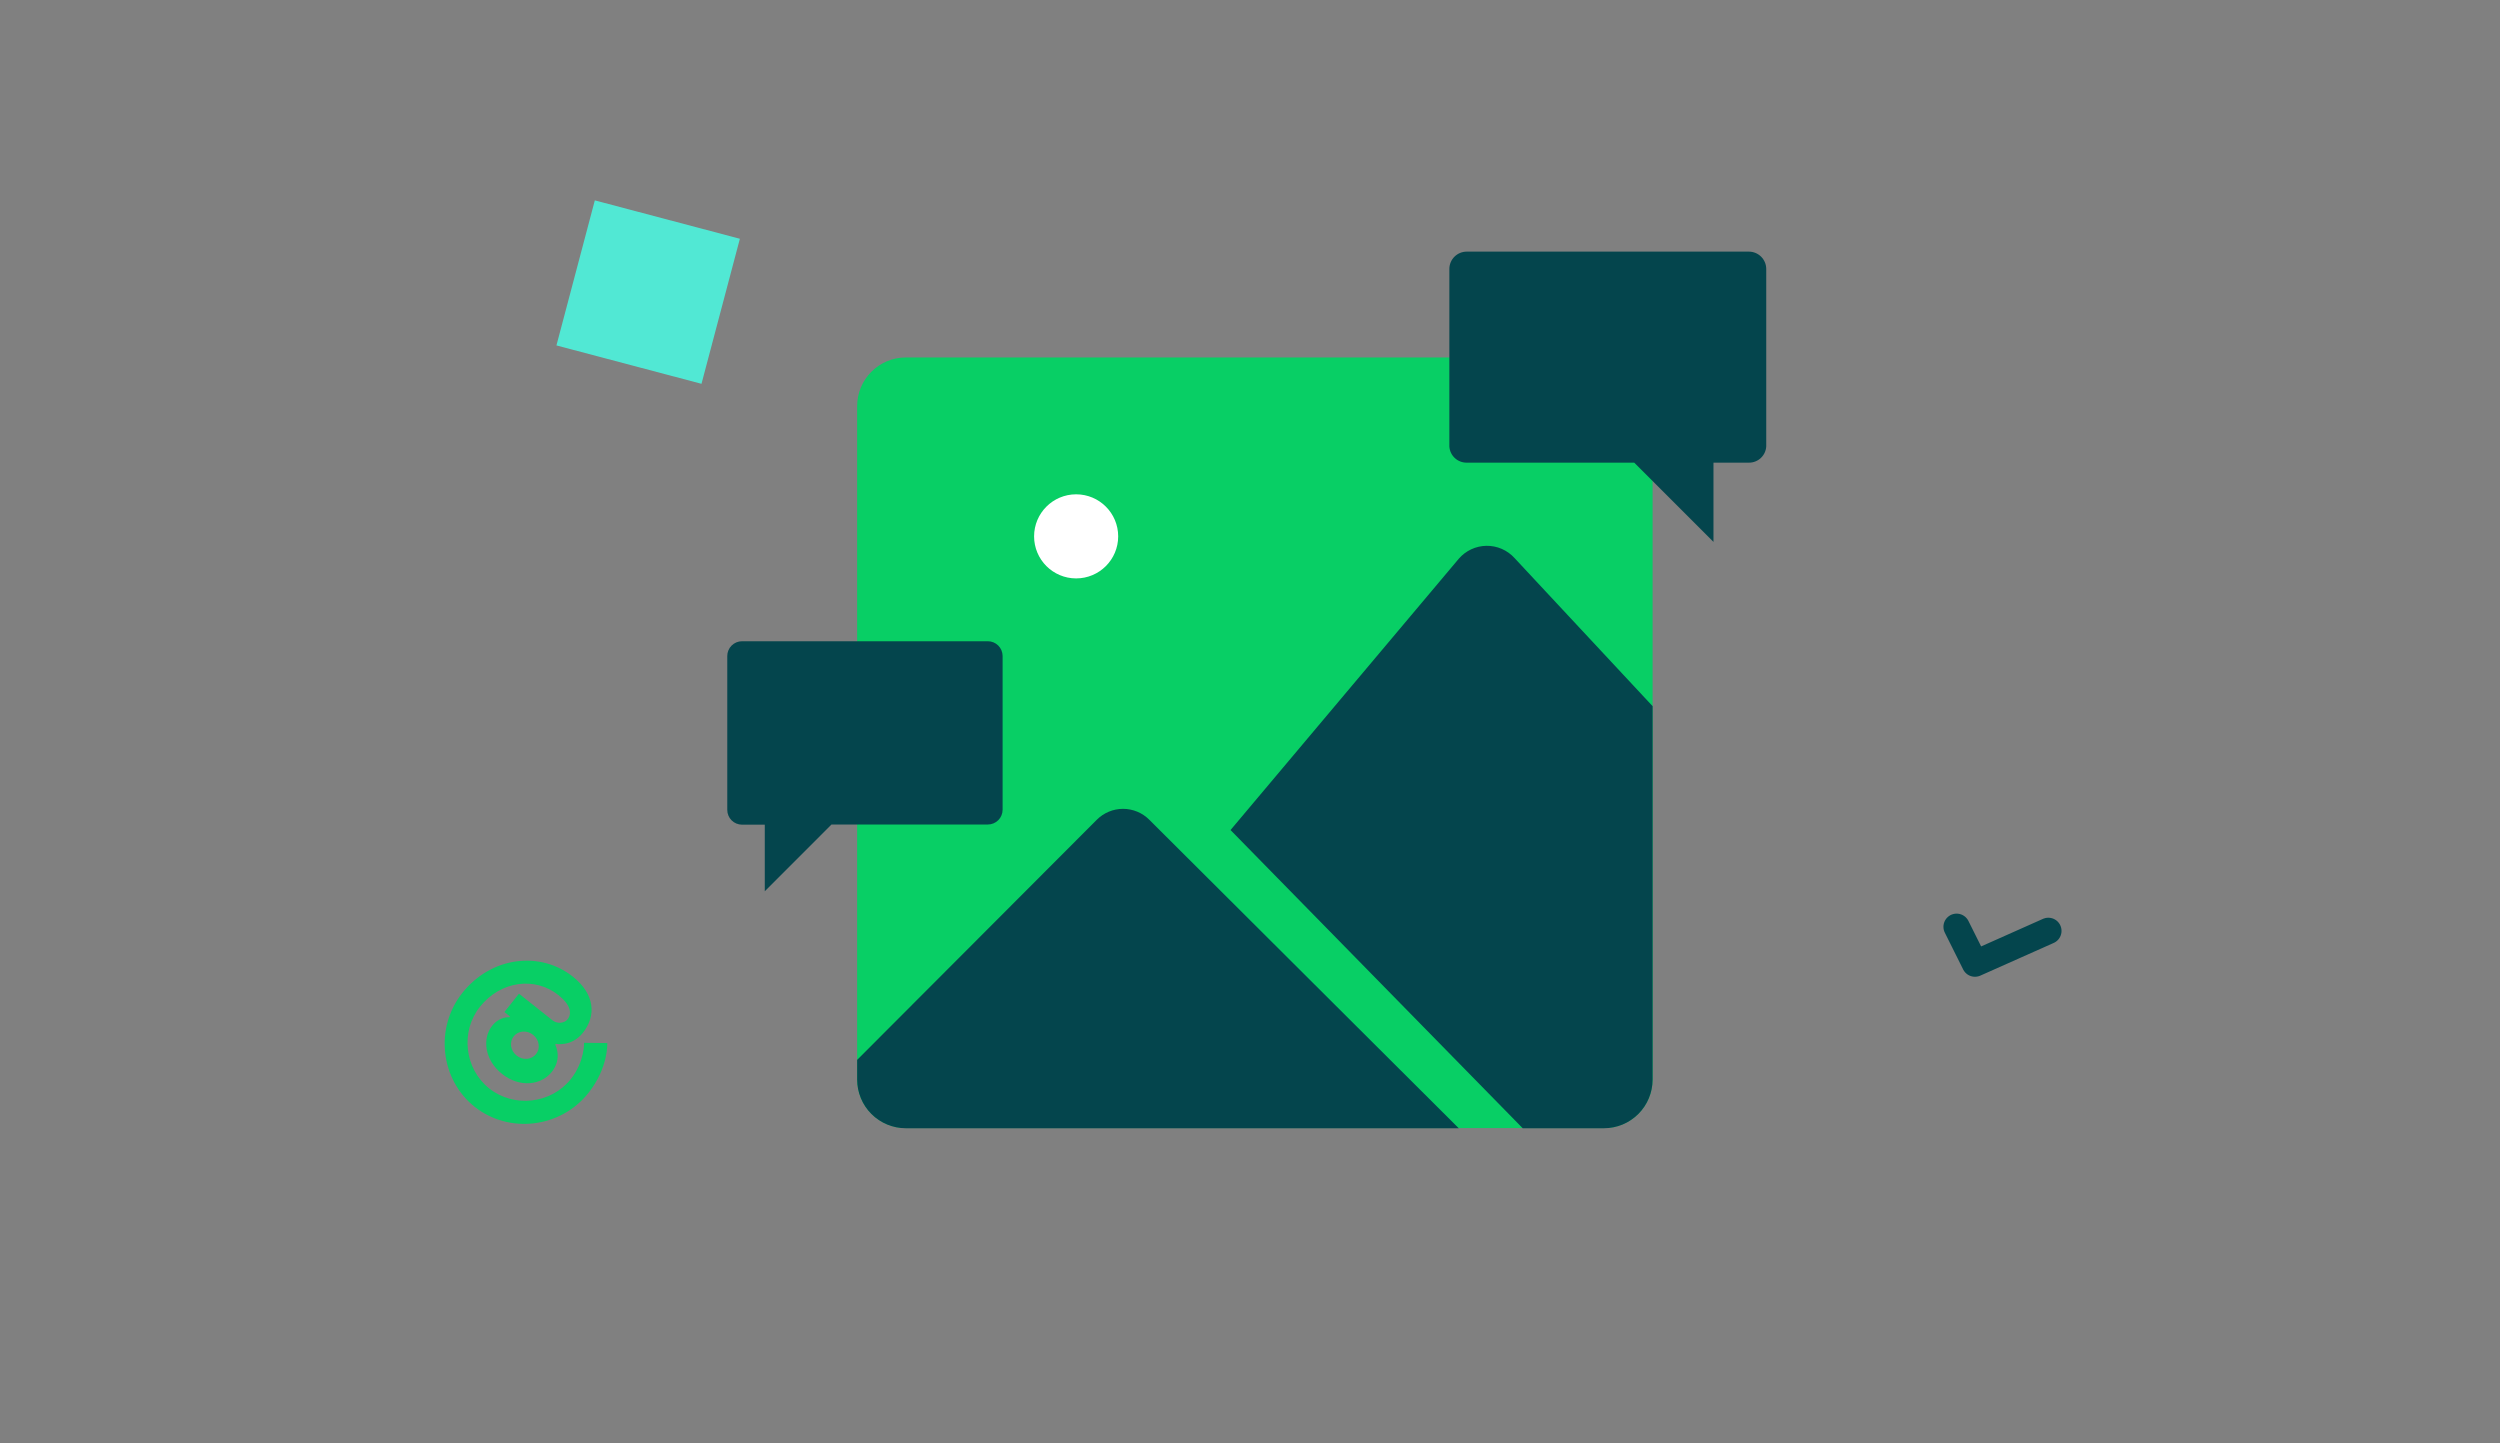
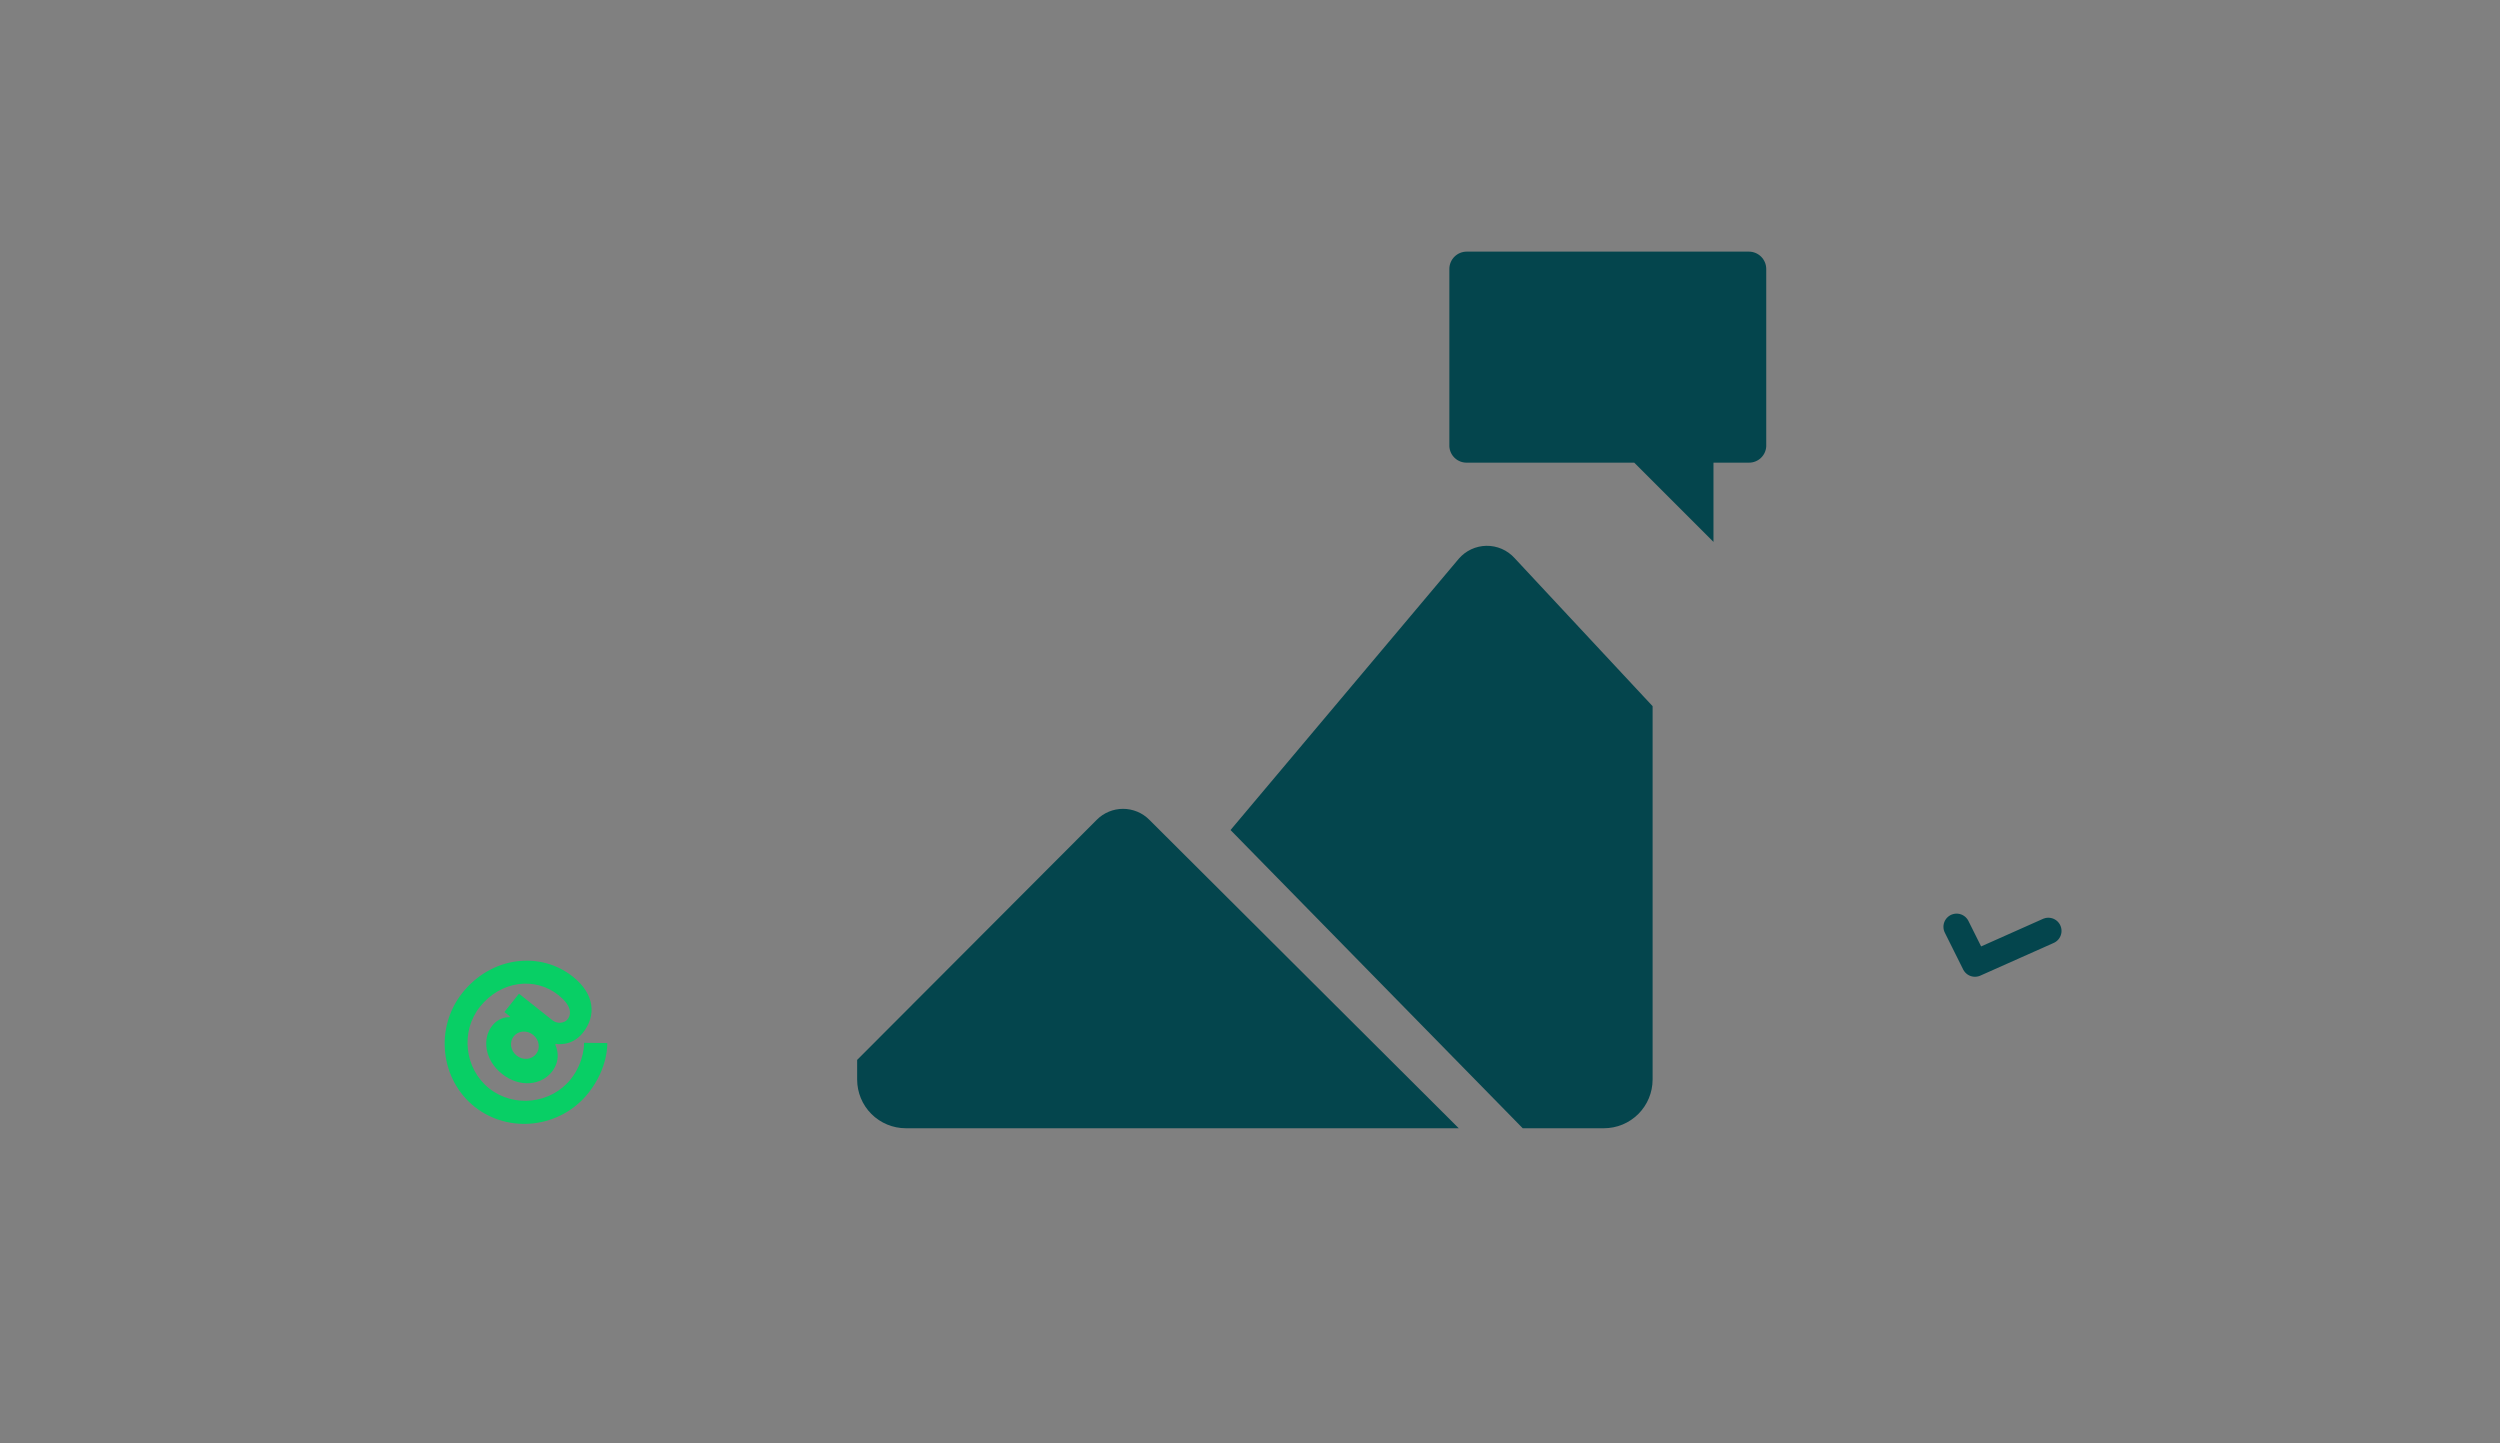
<svg xmlns="http://www.w3.org/2000/svg" width="220" height="127" viewBox="0 0 220 127" fill="none">
  <rect x="0" y="0" width="220" height="127" fill="#808080" stroke="none" />
  <g clip-path="url(#clip0)">
-     <path d="M141.143 31.457H79.714C77.347 31.457 75.429 33.376 75.429 35.743V94.986C75.429 97.353 77.347 99.272 79.714 99.272H141.143C143.51 99.272 145.429 97.353 145.429 94.986V35.743C145.429 33.376 143.51 31.457 141.143 31.457Z" fill="#08CF65" />
    <path d="M128.371 99.286L101.143 72.143C100.84 71.837 100.48 71.594 100.082 71.429C99.685 71.263 99.259 71.178 98.829 71.178C98.398 71.178 97.972 71.263 97.575 71.429C97.178 71.594 96.817 71.837 96.514 72.143L75.429 93.271V95C75.429 96.137 75.88 97.227 76.684 98.031C77.488 98.834 78.578 99.286 79.714 99.286H128.371Z" fill="#04454D" />
    <path d="M128.371 49.171L108.286 73.043L134 99.286H141.143C142.28 99.286 143.37 98.834 144.173 98.031C144.977 97.227 145.429 96.137 145.429 95V62.143L133.271 49.1C132.959 48.758 132.578 48.485 132.153 48.301C131.728 48.117 131.269 48.025 130.805 48.032C130.342 48.039 129.886 48.144 129.466 48.34C129.046 48.537 128.673 48.82 128.371 49.171Z" fill="#04454D" />
-     <path d="M94.7 50.9C96.743 50.9 98.4 49.243 98.4 47.2C98.4 45.157 96.743 43.5 94.7 43.5C92.656 43.5 91 45.157 91 47.2C91 49.243 92.656 50.9 94.7 50.9Z" fill="white" />
    <path d="M153.914 22.143H129.071C128.668 22.143 128.282 22.302 127.996 22.585C127.709 22.869 127.547 23.254 127.543 23.657V39.286C127.565 39.675 127.736 40.04 128.021 40.306C128.305 40.572 128.682 40.719 129.071 40.714H143.814L150.786 47.686V40.714H153.914C154.301 40.715 154.674 40.567 154.956 40.301C155.237 40.036 155.407 39.672 155.429 39.286V23.657C155.425 23.257 155.264 22.874 154.981 22.59C154.698 22.307 154.315 22.147 153.914 22.143V22.143Z" fill="#04454D" />
-     <path d="M86.929 56.429H65.3C64.955 56.429 64.625 56.566 64.381 56.809C64.137 57.053 64 57.384 64 57.729V71.271C64 71.616 64.137 71.947 64.381 72.191C64.625 72.434 64.955 72.571 65.3 72.571H67.3V78.429L73.171 72.557H86.929C87.273 72.557 87.604 72.42 87.848 72.176C88.092 71.933 88.229 71.602 88.229 71.257V57.714C88.225 57.372 88.086 57.045 87.843 56.804C87.599 56.564 87.271 56.429 86.929 56.429V56.429Z" fill="#04454D" />
  </g>
  <path d="M51.774 96.189C53.559 93.944 53.44 91.788 53.44 91.788L51.396 91.766C51.396 91.766 51.457 93.418 50.23 94.962C48.501 97.138 45.226 97.512 43.05 95.782C40.875 94.053 40.501 90.778 42.23 88.603C44.071 86.287 47.093 85.942 49.129 87.559C50.252 88.452 50.338 89.207 49.947 89.699C49.668 90.05 49.039 90.122 48.618 89.787L45.67 87.444L44.387 89.058L44.879 89.449L44.823 89.519C44.823 89.519 43.982 89.424 43.313 90.266C42.42 91.388 42.636 93.278 44.18 94.505C45.724 95.732 47.614 95.516 48.562 94.323C49.51 93.13 48.862 91.928 48.862 91.928L48.918 91.858C48.918 91.858 50.291 92.148 51.295 90.885C52.522 89.341 52.306 87.451 50.412 85.945C47.562 83.68 43.252 84.148 40.686 87.376C38.231 90.464 38.75 94.998 41.767 97.397C44.785 99.795 49.319 99.277 51.774 96.189ZM47.171 92.76C46.78 93.251 46.025 93.337 45.463 92.891C44.902 92.445 44.816 91.689 45.206 91.198C45.596 90.707 46.352 90.62 46.914 91.066C47.475 91.513 47.561 92.268 47.171 92.76Z" fill="#08CF65" />
-   <path d="M65.109 21.011L52.345 17.633L48.967 30.397L61.731 33.775L65.109 21.011Z" fill="#51E8D4" />
  <path d="M172.182 81.558L173.797 84.796L180.255 81.919" stroke="#04454D" stroke-width="2.319" stroke-linecap="round" stroke-linejoin="round" />
  <defs>
    <clipPath id="clip0">
      <rect width="91.429" height="91.429" fill="white" transform="translate(64 15)" />
    </clipPath>
  </defs>
</svg>